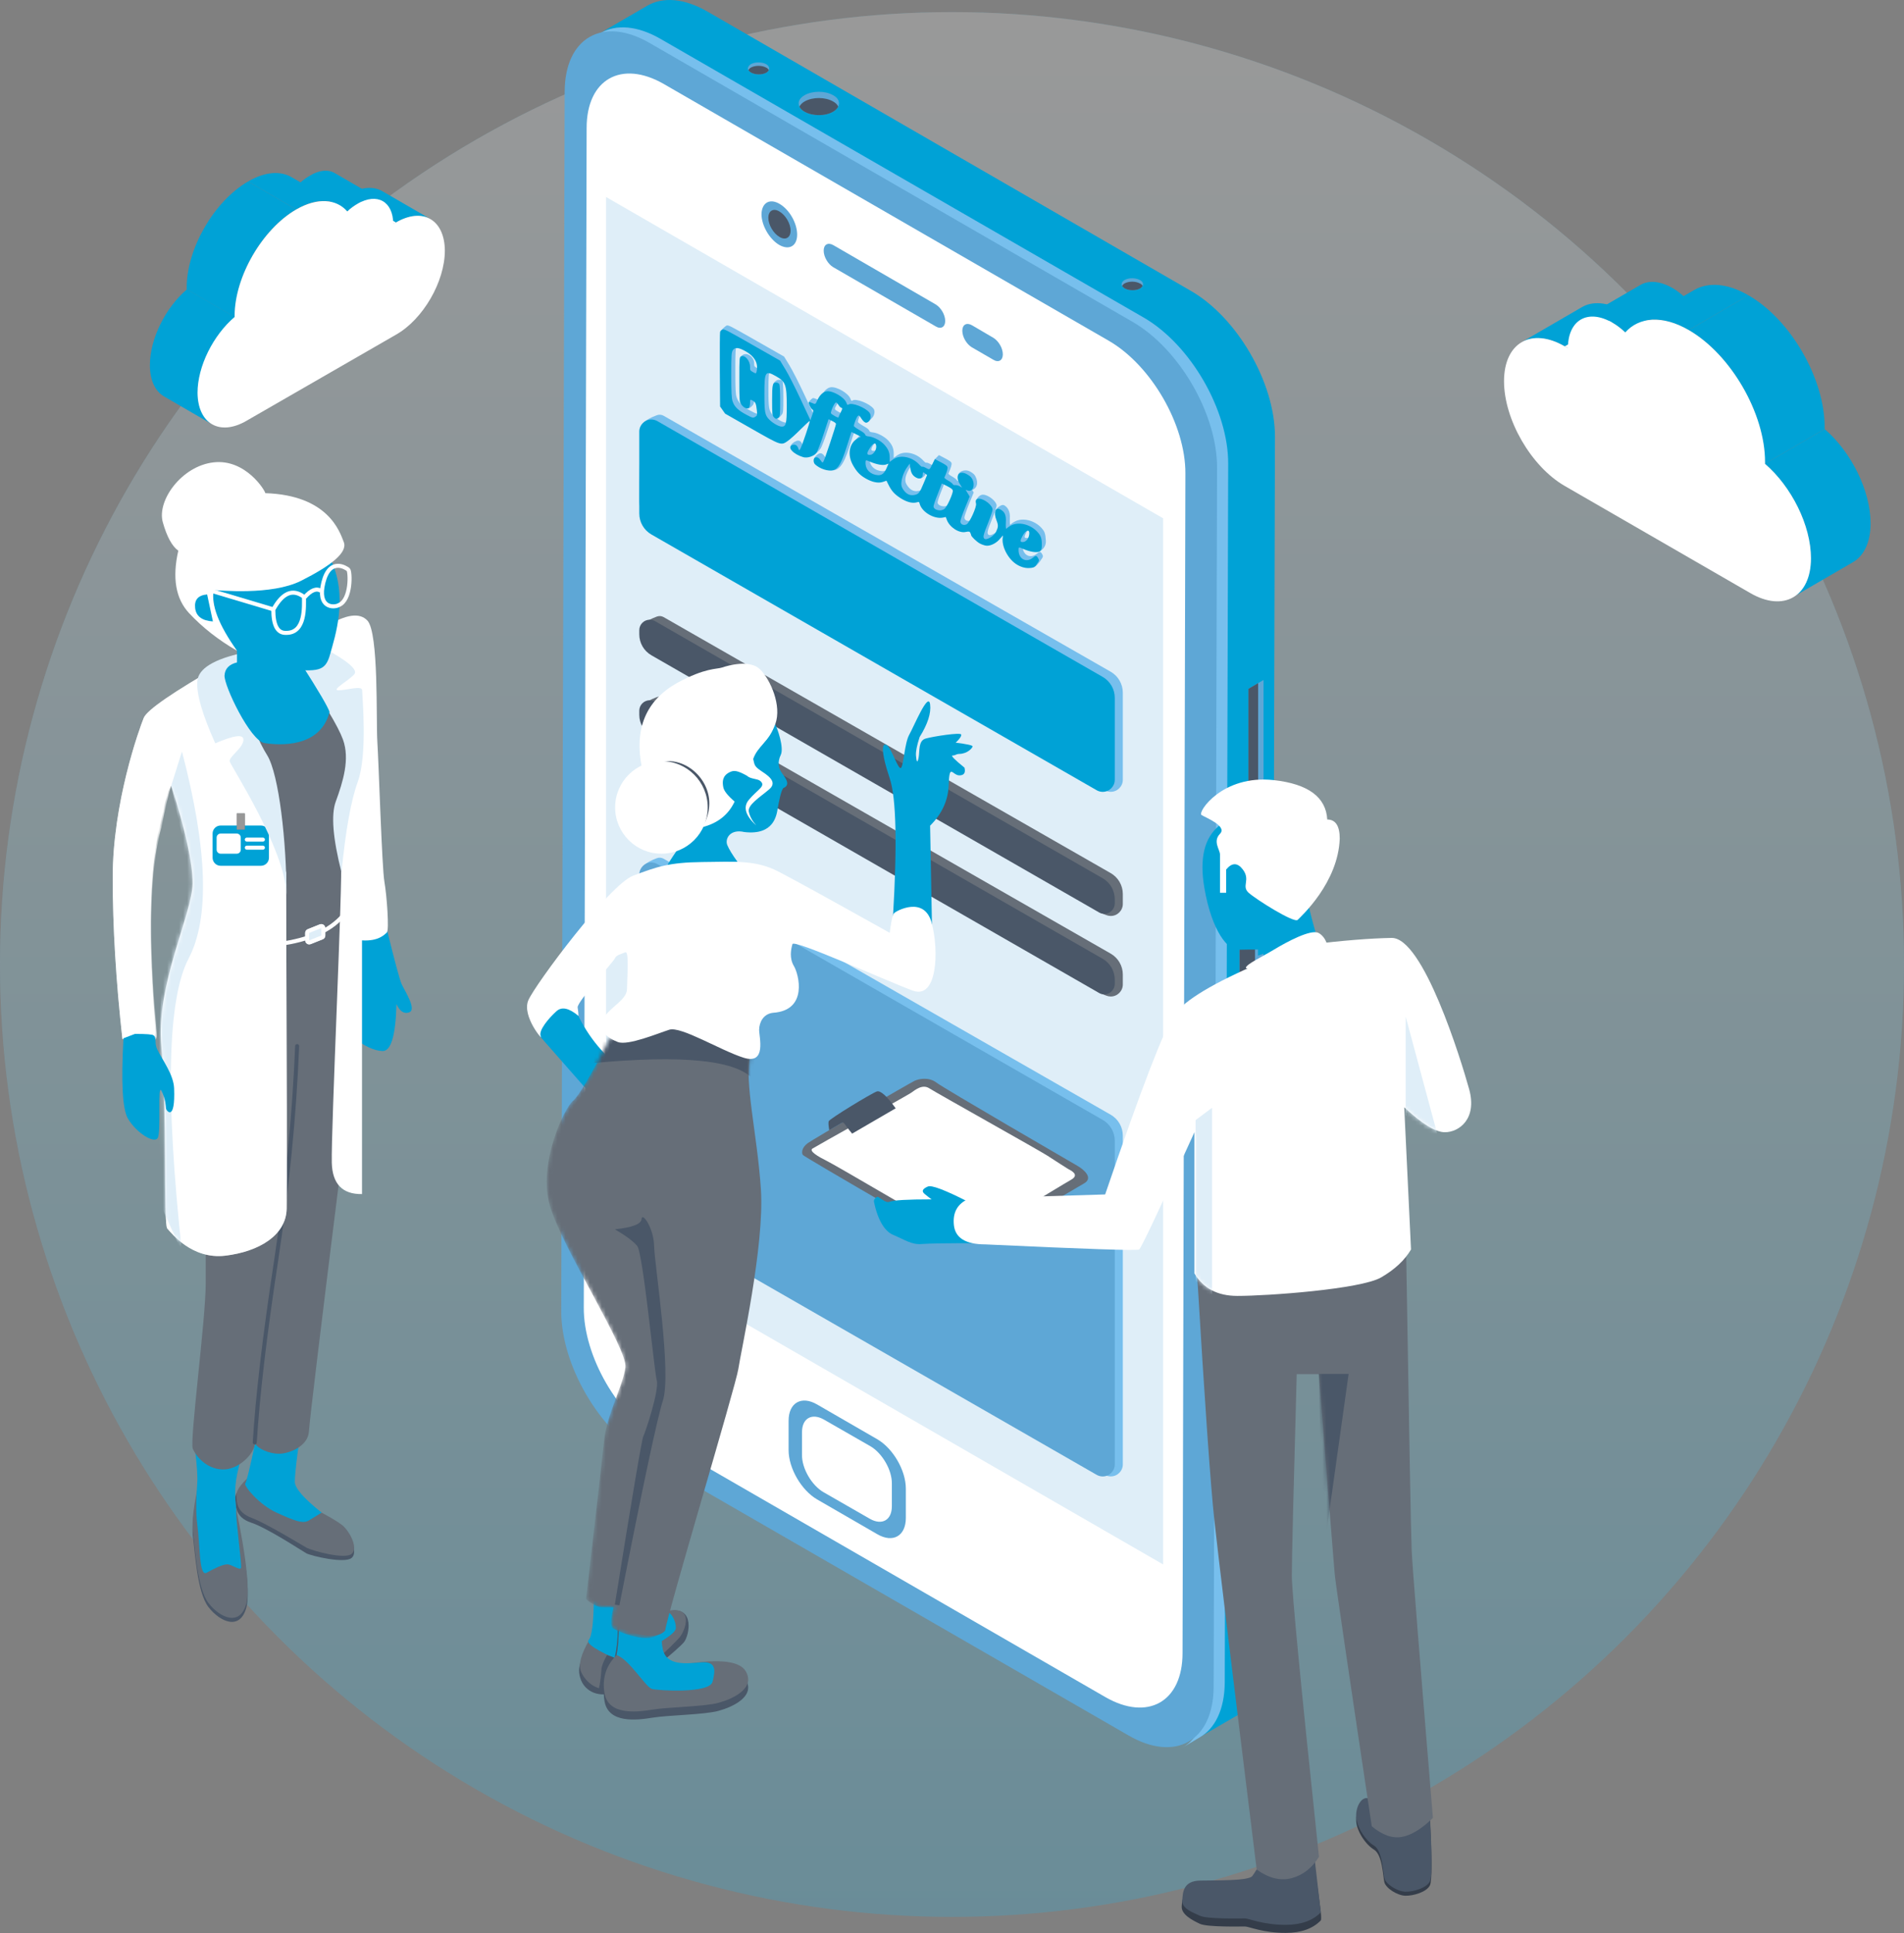
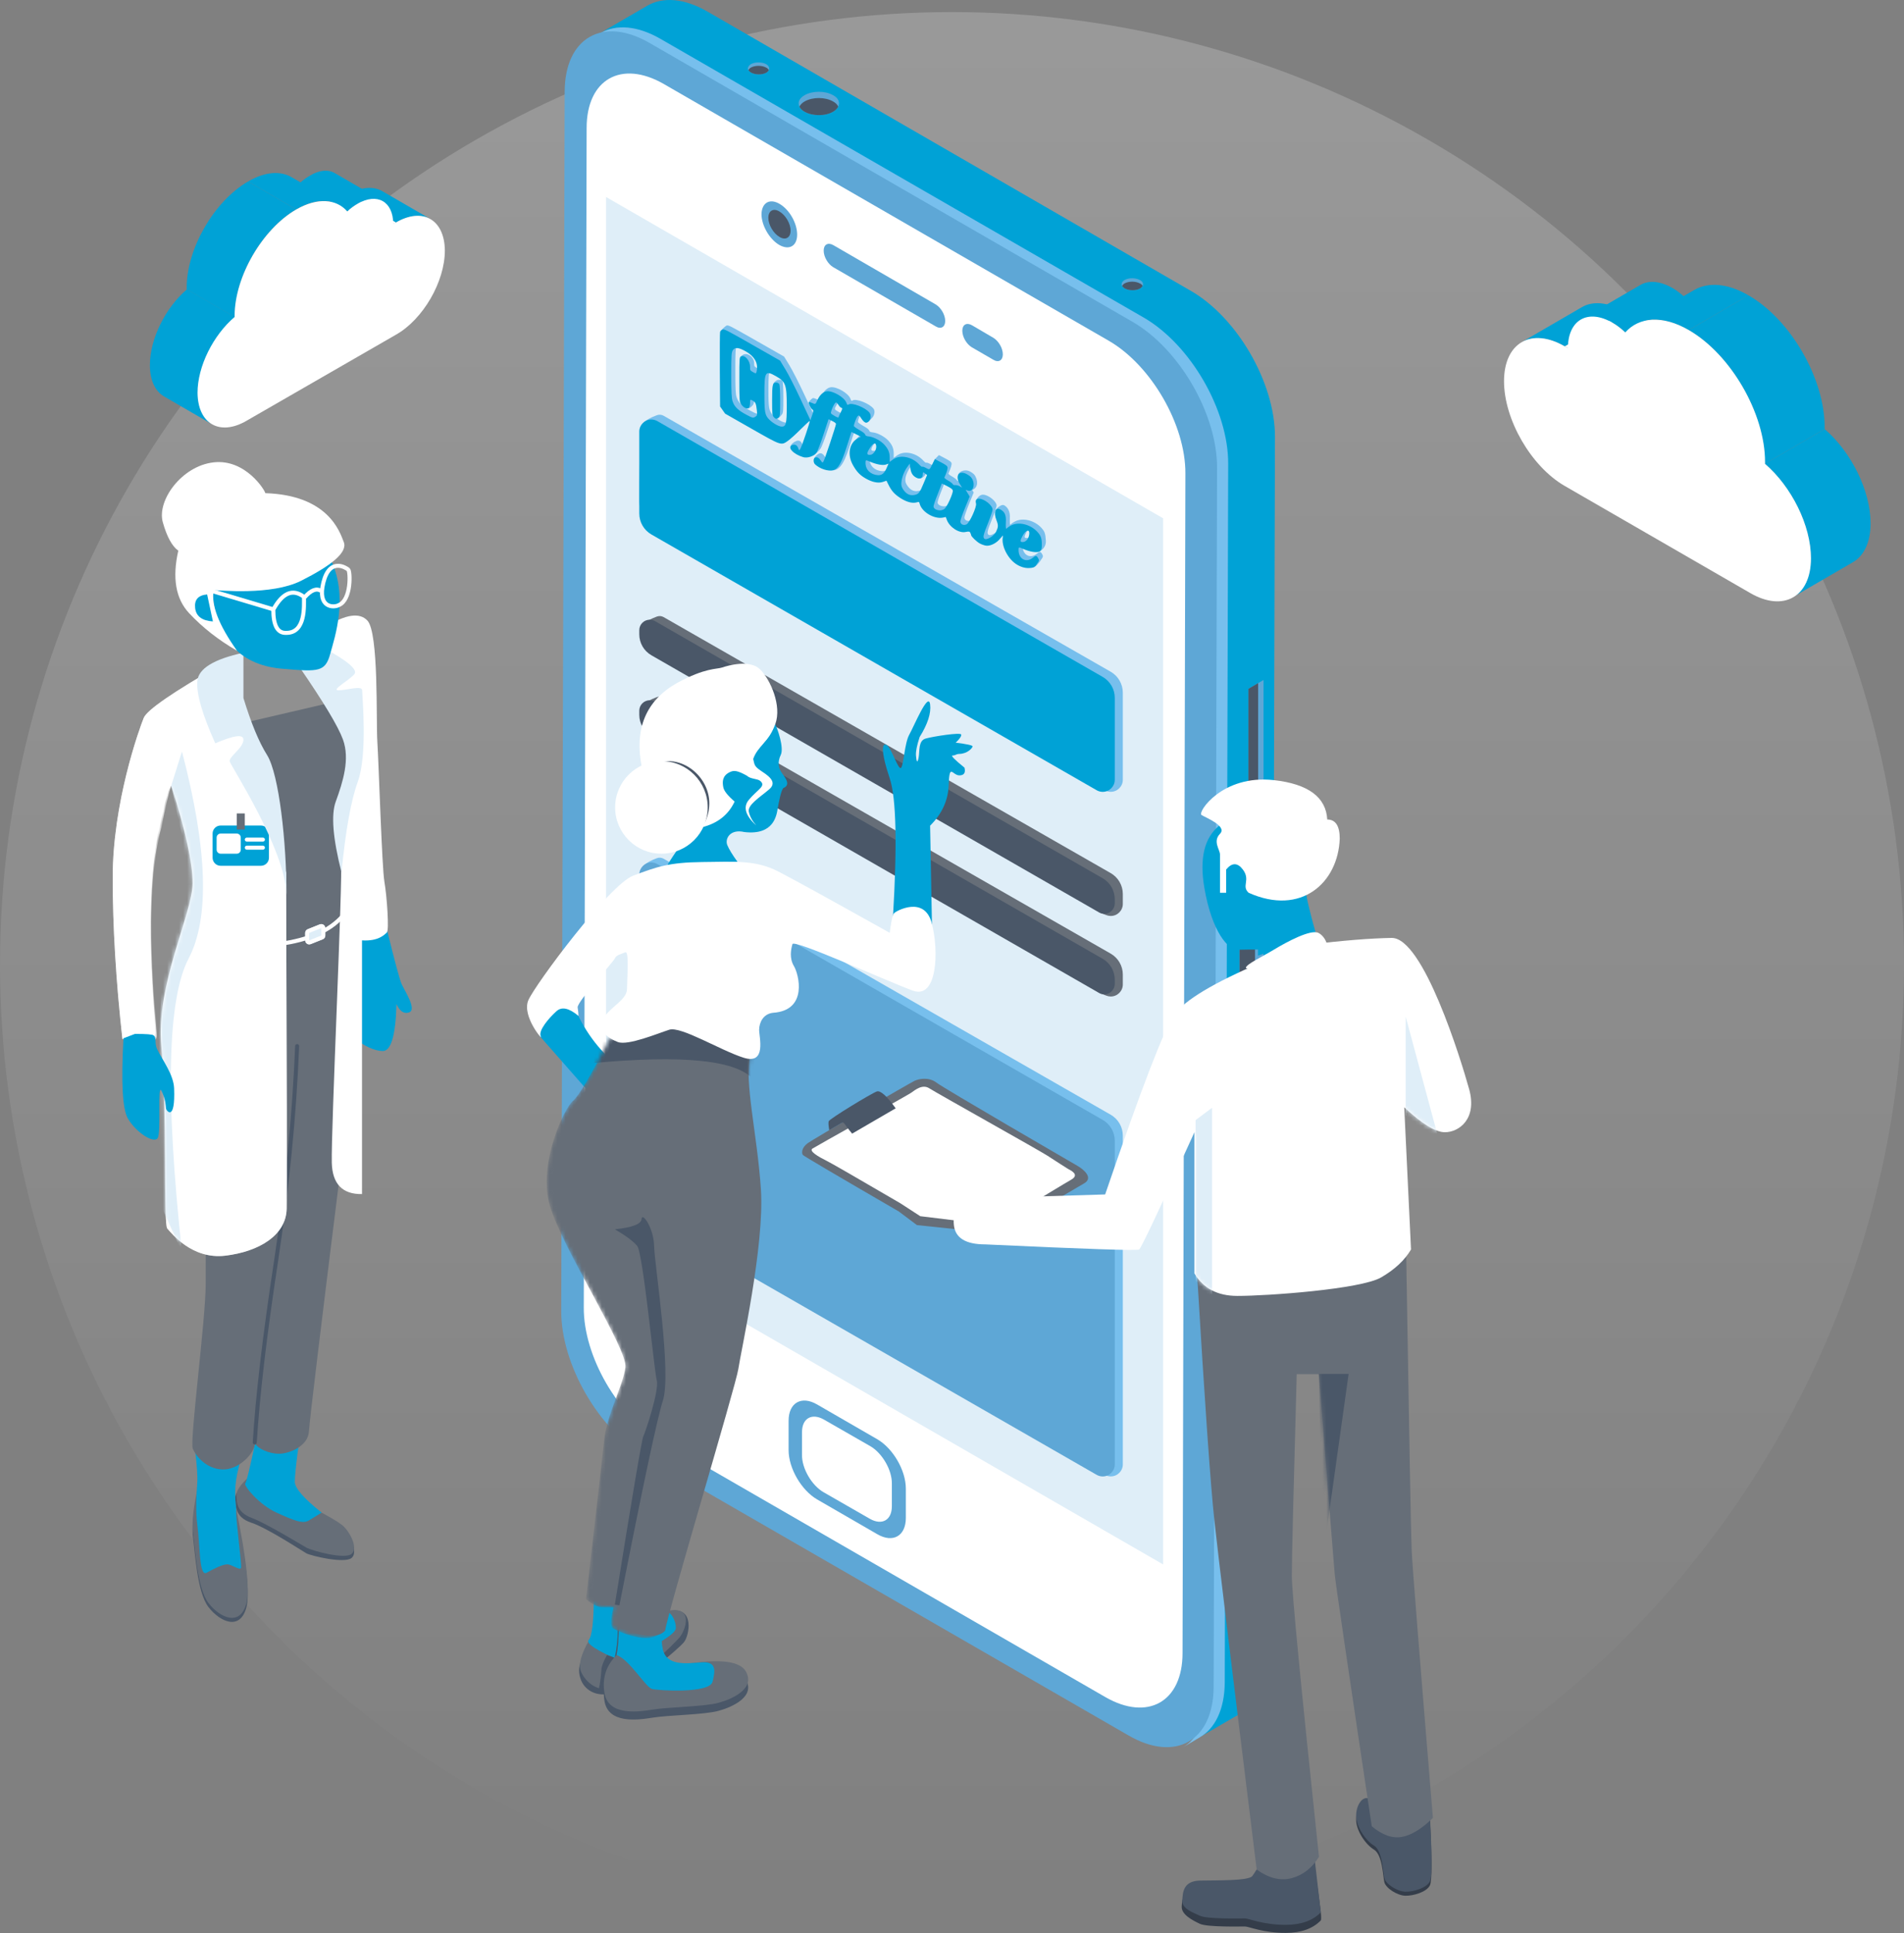
<svg xmlns="http://www.w3.org/2000/svg" width="473" height="480" viewBox="0 0 473 480" fill="none">
  <rect x="0" y="0" width="473" height="480" fill="#808080" stroke="none" />
  <g opacity="0.2">
-     <circle cx="236.5" cy="239.5" r="236.5" fill="#13C0F9" />
    <circle cx="236.5" cy="239.5" r="236.5" fill="url(#paint0_linear)" />
  </g>
  <path d="M295.685 72.138L175.78 2.894C169.898 -0.505 164.654 -0.788 160.828 1.407L148.993 8.275C152.82 6.08 158.135 6.363 163.946 9.761L283.921 78.935C295.543 85.661 304.968 101.874 304.897 115.256L304.047 417.933C304.047 424.588 301.708 429.261 297.882 431.456L309.716 424.588C313.472 422.393 315.811 417.72 315.881 411.065L316.732 108.388C316.732 95.077 307.378 78.793 295.685 72.138Z" fill="#00A2D6" />
  <path d="M284.134 78.864L164.158 9.691C158.277 6.292 153.033 6.009 149.206 8.204L144.812 10.824C148.639 8.629 153.954 8.912 159.765 12.31L279.74 81.484C291.362 88.21 300.787 104.423 300.716 117.805L299.866 420.481C299.866 427.137 297.527 431.81 293.701 434.005L298.094 431.385C301.85 429.19 304.189 424.517 304.259 417.862L305.11 115.185C305.181 101.874 295.756 85.59 284.134 78.864Z" fill="#77BFED" />
  <path d="M281.37 79.926C292.992 86.652 302.417 102.866 302.346 116.247L301.496 418.924C301.425 432.305 292 437.686 280.378 430.96L160.402 361.787C148.781 355.061 139.355 338.847 139.426 325.466L140.277 22.718C140.348 9.337 149.773 3.956 161.395 10.682L281.37 79.926Z" fill="#5EA7D6" />
  <path d="M275.417 84.599C285.976 90.688 294.551 105.485 294.48 117.592L293.771 410.498C293.771 422.605 285.126 427.491 274.567 421.402L164.088 357.68C153.529 351.591 144.954 336.794 145.025 324.687L145.733 31.781C145.733 19.674 154.379 14.788 164.938 20.877L275.417 84.599Z" fill="white" />
  <path d="M288.952 128.708V388.479L150.552 308.686V48.915L288.952 128.708Z" fill="#DFEEF8" />
  <path d="M313.897 168.853V199.581L310.141 201.775V171.048L312.551 169.631L313.897 168.853Z" fill="#5EA7D6" />
  <path d="M312.551 169.631V199.156L310.141 200.572V171.048L312.551 169.631Z" fill="#4A5768" />
  <path d="M313.897 214.095V335.307L307.944 338.706V217.493L311.771 215.298L313.897 214.095Z" fill="#5EA7D6" />
  <path d="M311.771 215.298V334.599L307.944 336.794V217.493L311.771 215.298Z" fill="#4A5768" />
  <path d="M283.85 71.005C283.708 71.217 283.496 71.501 283.212 71.642C282.22 72.209 280.519 72.209 279.456 71.642C279.102 71.43 278.89 71.217 278.748 71.005C278.464 70.509 278.748 69.943 279.386 69.518C280.449 68.952 282.078 68.952 283.141 69.518C283.85 69.872 284.134 70.439 283.85 71.005Z" fill="#5EA7D6" />
  <path d="M283.85 71.005C283.708 71.217 283.496 71.501 283.212 71.642C282.22 72.209 280.519 72.209 279.456 71.642C279.102 71.43 278.89 71.217 278.748 71.005C278.89 70.793 279.102 70.509 279.386 70.368C280.449 69.801 282.078 69.801 283.141 70.368C283.496 70.509 283.708 70.722 283.85 71.005Z" fill="#4A5768" />
  <path d="M191.016 17.408C190.875 17.62 190.662 17.904 190.379 18.045C189.386 18.612 187.686 18.612 186.623 18.045C186.268 17.833 186.056 17.62 185.914 17.408C185.631 16.913 185.914 16.346 186.552 15.921C187.615 15.355 189.245 15.355 190.308 15.921C191.016 16.346 191.229 16.913 191.016 17.408Z" fill="#5EA7D6" />
  <path d="M191.016 17.408C190.875 17.62 190.662 17.904 190.379 18.045C189.386 18.612 187.686 18.612 186.623 18.045C186.268 17.833 186.056 17.62 185.914 17.408C186.056 17.196 186.268 16.913 186.552 16.771C187.615 16.204 189.245 16.204 190.308 16.771C190.662 16.913 190.875 17.196 191.016 17.408Z" fill="#4A5768" />
  <path d="M208.237 26.471C208.024 26.895 207.599 27.391 206.961 27.745C205.048 28.878 201.859 28.878 199.875 27.745C199.237 27.391 198.812 26.966 198.599 26.471C198.103 25.479 198.528 24.417 199.875 23.639C201.859 22.506 204.977 22.506 206.961 23.639C208.308 24.347 208.733 25.479 208.237 26.471Z" fill="#5EA7D6" />
  <path d="M208.237 26.471C208.024 26.895 207.599 27.391 206.961 27.745C205.048 28.878 201.859 28.878 199.875 27.745C199.237 27.391 198.812 26.966 198.599 26.471C198.812 26.046 199.237 25.55 199.875 25.196C201.859 24.063 204.977 24.063 206.961 25.196C207.599 25.55 208.024 25.975 208.237 26.471Z" fill="#4A5768" />
  <path d="M232.473 75.607C233.748 76.386 234.811 78.156 234.811 79.713C234.811 81.2 233.748 81.838 232.473 81.059L206.961 66.332C205.686 65.553 204.623 63.783 204.623 62.225C204.623 60.739 205.686 60.102 207.032 60.88L232.473 75.607Z" fill="#5EA7D6" />
  <path d="M246.787 83.891C248.063 84.67 249.126 86.44 249.126 87.997C249.126 89.484 248.063 90.121 246.787 89.343L241.402 86.227C240.126 85.448 239.063 83.678 239.063 82.121C239.063 80.634 240.126 79.997 241.473 80.775L246.787 83.891Z" fill="#5EA7D6" />
  <path d="M193.638 50.614C196.119 52.03 198.032 55.428 198.032 58.261C198.032 61.093 196.048 62.225 193.567 60.809C191.158 59.393 189.174 55.995 189.174 53.163C189.245 50.331 191.229 49.198 193.638 50.614Z" fill="#5EA7D6" />
  <path d="M193.638 52.526C195.127 53.375 196.402 55.499 196.402 57.269C196.402 59.039 195.127 59.748 193.638 58.827C192.15 57.977 190.875 55.853 190.875 54.083C190.875 52.313 192.15 51.605 193.638 52.526Z" fill="#4A5768" />
  <path d="M217.945 357.397C221.843 359.663 225.032 365.115 225.032 369.646V376.938C225.032 381.399 221.843 383.24 217.945 380.974L202.993 372.336C199.095 370.071 195.906 364.619 195.906 360.088V352.795C195.906 348.335 199.095 346.494 202.993 348.759L217.945 357.397Z" fill="#5EA7D6" />
  <path d="M216.174 359.097C219.15 360.796 221.63 365.044 221.559 368.442V374.036C221.559 377.505 219.079 378.85 216.103 377.151L204.623 370.566C201.646 368.867 199.166 364.619 199.237 361.221V355.627C199.237 352.158 201.717 350.813 204.693 352.512L216.174 359.097Z" fill="white" />
  <path d="M94.994 47.482L106.97 54.42C104.773 53.146 101.726 53.288 98.324 55.27L86.348 48.331C89.75 46.349 92.797 46.207 94.994 47.482Z" fill="#00A2D6" />
  <path d="M97.757 55.624L85.781 48.685L86.419 48.331L98.395 55.27L97.757 55.624Z" fill="white" />
  <path d="M83.23 43.021L95.206 49.96C93.576 49.039 91.379 49.181 88.899 50.597C87.978 51.093 87.128 51.801 86.348 52.509L74.372 45.57C75.151 44.791 76.073 44.154 76.923 43.658C79.332 42.172 81.6 42.03 83.23 43.021Z" fill="#00A2D6" />
  <path d="M72.458 44.013L84.435 50.951C81.671 49.323 77.844 49.535 73.592 52.013L61.616 45.075C65.868 42.596 69.695 42.384 72.458 44.013Z" fill="#00A2D6" />
  <path d="M52.758 105.397L40.782 98.459C38.585 97.184 37.238 94.494 37.238 90.671C37.238 84.086 41.136 76.369 46.451 71.838L58.427 78.776C53.112 83.307 49.215 91.096 49.215 97.609C49.215 101.433 50.561 104.123 52.758 105.397Z" fill="#00A2D6" />
  <path d="M58.356 78.776L46.38 71.838C46.38 71.696 46.38 71.554 46.38 71.413C46.38 61.713 53.183 49.96 61.616 45.075L73.592 52.013C65.159 56.898 58.356 68.651 58.356 78.351C58.356 78.493 58.356 78.635 58.356 78.776Z" fill="#00A2D6" />
  <path d="M73.592 52.013C78.907 48.969 83.584 49.394 86.277 52.509C87.057 51.73 87.978 51.093 88.828 50.597C93.718 47.765 97.687 50.031 97.687 55.624L98.324 55.27C104.986 51.376 110.442 54.491 110.513 62.209C110.513 69.926 105.127 79.272 98.395 83.095L61.262 104.477C54.6 108.371 49.144 105.256 49.073 97.538C49.073 90.954 52.971 83.237 58.285 78.705C58.285 78.564 58.285 78.422 58.285 78.281C58.356 68.651 65.159 56.898 73.592 52.013Z" fill="white" />
  <path d="M392.912 76.315L378.03 84.953C380.794 83.395 384.55 83.608 388.731 86.015L403.613 77.377C399.432 74.97 395.605 74.687 392.912 76.315Z" fill="#00A2D6" />
  <path d="M389.511 86.44L404.392 77.802L403.613 77.377L388.731 86.015L389.511 86.44Z" fill="white" />
  <path d="M407.581 70.722L392.7 79.359C394.684 78.227 397.448 78.368 400.566 80.138C401.7 80.775 402.762 81.625 403.755 82.546L418.636 73.908C417.644 72.987 416.581 72.138 415.447 71.501C412.329 69.731 409.566 69.589 407.581 70.722Z" fill="#00A2D6" />
  <path d="M420.904 71.996L406.022 80.634C409.495 78.651 414.243 78.935 419.487 81.979L434.368 73.341C429.124 70.297 424.376 70.014 420.904 71.996Z" fill="#00A2D6" />
  <path d="M445.423 148.249L460.305 139.612C462.998 138.054 464.699 134.726 464.699 129.983C464.699 121.84 459.88 112.211 453.289 106.547L438.408 115.185C444.998 120.849 449.888 130.478 449.817 138.62C449.817 143.364 448.187 146.692 445.423 148.249Z" fill="#00A2D6" />
  <path d="M438.408 115.185L453.29 106.547C453.29 106.406 453.29 106.193 453.29 106.052C453.29 94.015 444.857 79.359 434.368 73.341L419.487 81.979C429.975 87.997 438.408 102.653 438.408 114.689C438.408 114.831 438.408 114.973 438.408 115.185Z" fill="#00A2D6" />
  <path d="M419.558 81.979C412.967 78.156 407.156 78.722 403.755 82.546C402.762 81.625 401.699 80.776 400.566 80.138C394.471 76.598 389.511 79.43 389.511 86.44L388.731 86.015C380.44 81.2 373.637 85.094 373.637 94.653C373.637 104.211 380.369 115.822 388.66 120.637L434.794 147.258C443.085 152.073 449.888 148.179 449.888 138.62C449.888 130.478 445.069 120.849 438.479 115.185C438.479 115.044 438.479 114.831 438.479 114.69C438.479 102.653 429.975 87.997 419.558 81.979Z" fill="white" />
  <path fill-rule="evenodd" clip-rule="evenodd" d="M164.871 103.245L275.918 166.803C277.785 167.872 278.937 169.859 278.937 172.011V193.62C278.937 195.276 277.594 196.62 275.937 196.62C275.401 196.62 274.874 196.476 274.411 196.203L161.758 129.649H161.758C159.928 128.568 158.806 126.599 158.81 124.473C158.831 112.097 159.216 105.561 159.966 104.864C160.65 104.229 161.724 103.642 163.187 103.104L163.187 103.104C163.741 102.9 164.358 102.951 164.871 103.245Z" fill="#77BFED" />
  <path fill-rule="evenodd" clip-rule="evenodd" d="M163.307 104.571L273.925 168.084C275.788 169.153 276.937 171.138 276.937 173.287V193.631C276.937 195.288 275.594 196.631 273.937 196.631C273.413 196.631 272.898 196.494 272.444 196.233L161.826 132.721C159.962 131.651 158.813 129.666 158.813 127.517V107.173C158.813 105.516 160.156 104.173 161.813 104.173C162.337 104.173 162.852 104.31 163.307 104.571Z" fill="#00A2D6" />
  <path fill-rule="evenodd" clip-rule="evenodd" d="M164.871 213.245L275.918 276.803C277.785 277.872 278.937 279.859 278.937 282.011V363.62C278.937 365.276 277.594 366.62 275.937 366.62C275.401 366.62 274.874 366.476 274.411 366.203L161.759 299.649L161.759 299.649C159.933 298.57 158.812 296.608 158.811 294.487C158.781 242.148 159.167 215.607 159.966 214.864C160.65 214.229 161.724 213.642 163.187 213.104L163.187 213.104C163.741 212.9 164.358 212.951 164.871 213.245Z" fill="#77BFED" />
  <path fill-rule="evenodd" clip-rule="evenodd" d="M163.307 214.571L273.925 278.084C275.788 279.153 276.937 281.138 276.937 283.287V363.631C276.937 365.288 275.594 366.631 273.937 366.631C273.413 366.631 272.898 366.494 272.444 366.233L161.826 302.721C159.962 301.651 158.813 299.666 158.813 297.517V217.173C158.813 215.516 160.156 214.173 161.813 214.173C162.337 214.173 162.852 214.31 163.307 214.571Z" fill="#5EA7D6" />
  <path fill-rule="evenodd" clip-rule="evenodd" d="M164.871 153.245L275.918 216.803C277.785 217.872 278.937 219.859 278.937 222.011V224.45C278.937 226.107 277.594 227.45 275.937 227.45C275.557 227.45 275.18 227.378 274.826 227.237C274.354 227.049 273.882 226.86 273.409 226.672C273.409 226.672 235.734 204.065 160.383 158.851L160.383 158.851C159.195 158.138 158.81 156.598 159.523 155.411C159.644 155.208 159.794 155.024 159.966 154.864C160.65 154.229 161.724 153.642 163.187 153.104L163.187 153.104C163.741 152.9 164.358 152.951 164.871 153.245Z" fill="#666E78" />
  <path fill-rule="evenodd" clip-rule="evenodd" d="M162.716 154.232L273.925 218.084C275.788 219.153 276.937 221.138 276.937 223.287V224.313C276.937 225.752 275.771 226.918 274.332 226.918C273.877 226.918 273.43 226.799 273.035 226.573L161.826 162.721C159.962 161.651 158.813 159.666 158.813 157.517V156.491C158.813 155.052 159.98 153.886 161.418 153.886C161.874 153.886 162.321 154.005 162.716 154.232Z" fill="#4A5768" />
  <path fill-rule="evenodd" clip-rule="evenodd" d="M164.871 173.245L275.918 236.803C277.785 237.872 278.937 239.859 278.937 242.011V244.45C278.937 246.107 277.594 247.45 275.937 247.45C275.557 247.45 275.18 247.378 274.826 247.237C274.354 247.049 273.882 246.86 273.409 246.672C273.409 246.672 235.734 224.065 160.383 178.851L160.383 178.851C159.195 178.138 158.81 176.598 159.523 175.411C159.644 175.208 159.794 175.024 159.966 174.864C160.65 174.229 161.724 173.642 163.187 173.104L163.187 173.104C163.741 172.9 164.358 172.951 164.871 173.245Z" fill="#666E78" />
  <path fill-rule="evenodd" clip-rule="evenodd" d="M162.716 174.232L273.925 238.084C275.788 239.153 276.937 241.138 276.937 243.287V244.313C276.937 245.752 275.771 246.918 274.332 246.918C273.877 246.918 273.43 246.799 273.035 246.573L161.826 182.721C159.962 181.651 158.813 179.666 158.813 177.517V176.491C158.813 175.052 159.98 173.886 161.418 173.886C161.874 173.886 162.321 174.005 162.716 174.232Z" fill="#4A5768" />
  <path fill-rule="evenodd" clip-rule="evenodd" d="M183.229 214.026C172.49 214.209 166.727 214.523 165.942 214.969C164.765 215.638 171.625 206.519 171.698 205.771C171.77 205.023 178.599 206.199 182.04 199.273C181.316 198.708 178.256 195.559 179.553 193.221C180.85 190.883 183.158 190.867 185.615 192.583C185.179 190.02 186.17 188.501 187.504 186.702C188.837 184.904 192.295 182.885 192.26 179.135C193.251 180.998 194.784 185.72 193.969 187.432C193.155 189.144 193.379 190.493 193.969 191.538C194.559 192.583 196.859 194.822 194.559 195.711C193.969 196.556 193.492 199.107 193.194 200.817C192.896 202.527 192.216 207.454 184.931 206.612C181.353 205.771 180.028 208.304 180.684 209.867C181.121 210.909 181.969 212.296 183.229 214.026Z" fill="#00A2D6" />
  <path fill-rule="evenodd" clip-rule="evenodd" d="M159.478 190.726C157.502 181.023 160.419 173.973 168.23 169.574C175.312 165.744 177.965 166.242 179.425 165.744C180.885 165.247 186.309 163.697 188.852 166.242C191.395 168.787 194.258 175.242 192.613 179.781C190.967 184.321 188.224 185.258 187.116 188.464C187.439 189.905 187.406 190.273 188.852 191.276C190.299 192.279 193.402 194.015 191.127 195.972C188.852 197.929 185.657 199.862 186.022 201.574C186.265 202.716 186.876 203.845 187.856 204.961C185.165 202.506 184.553 200.394 186.022 198.625C188.224 195.972 190.41 195.225 188.852 193.916C188.155 193.33 186.406 193.467 185.608 192.655C183.147 191.276 182.296 191.247 181.274 191.746C179.425 192.65 179.421 194.121 179.683 195.49C179.858 196.403 180.796 197.589 182.499 199.047C180.964 202.308 178.307 204.422 174.527 205.389C168.857 206.84 159.796 202.905 159.478 198.625C159.265 195.772 159.265 193.138 159.478 190.726Z" fill="white" />
  <path fill-rule="evenodd" clip-rule="evenodd" d="M164.313 210.991C170.664 210.991 176.213 205.817 176.213 199.466C176.213 193.114 169.974 187.676 163.742 189.281C157.511 190.885 155.283 194.264 155.283 200.615C155.283 206.967 157.962 210.991 164.313 210.991Z" fill="#4A5768" />
  <path d="M164.313 211.991C170.664 211.991 175.813 206.842 175.813 200.491C175.813 194.14 170.664 188.991 164.313 188.991C157.962 188.991 152.813 194.14 152.813 200.491C152.813 206.842 157.962 211.991 164.313 211.991Z" fill="white" />
  <path fill-rule="evenodd" clip-rule="evenodd" d="M221.824 227.954C222.912 209.694 222.65 198.148 221.037 193.316C218.618 186.069 219.166 184.259 220.349 185.072C221.531 185.884 223.223 191.53 223.874 190.623C224.524 189.717 224.73 184.471 225.897 182.406C227.064 180.34 230.632 171.638 231.06 174.897C231.346 177.07 230.48 179.776 228.463 183.016C227.785 185.06 227.479 186.59 227.546 187.605C227.647 189.127 227.924 189.727 228.215 188.081C228.507 186.434 228.1 183.916 229.968 183.393C231.836 182.87 238.677 181.795 238.788 182.406C238.862 182.813 238.406 183.483 237.419 184.415C240.213 184.77 241.61 185.077 241.61 185.335C241.609 185.723 240.354 187.169 238.327 187.213C237.449 187.232 237.397 187.605 236.658 187.605C236.135 187.605 237.115 188.611 239.601 190.623C239.918 191.901 239.493 192.54 238.327 192.54C236.577 192.54 235.858 189.349 235.67 194.99C235.544 198.75 234.008 202.098 231.06 205.033L231.525 229.724C230.164 226.767 228.288 225.365 225.897 225.517C223.506 225.67 222.149 226.482 221.824 227.954Z" fill="#00A2D6" />
  <path fill-rule="evenodd" clip-rule="evenodd" d="M144.376 412.503C143.684 414.006 143.684 415.6 144.376 417.286C145.413 419.815 148.627 422.013 153.661 419.923C158.695 417.833 168.616 409.387 169.92 407.776C171.224 406.166 172.668 398.98 166.525 399.99C162.43 400.663 156.653 403.496 149.193 408.489L144.376 412.503Z" fill="#4A5768" />
  <path fill-rule="evenodd" clip-rule="evenodd" d="M146.403 407.227C144.329 410.767 143.638 413.379 144.329 415.065C145.366 417.594 148.707 420.929 153.742 418.839C158.776 416.749 167.602 408.1 168.906 406.489C170.21 404.878 172.439 398.943 166.297 399.953C162.202 400.626 156.5 402.805 149.193 406.489L146.403 407.227Z" fill="#666E78" />
  <path fill-rule="evenodd" clip-rule="evenodd" d="M147.533 396.045C147.502 402.593 147.078 406.312 146.261 407.201C145.443 408.09 148.192 409.878 154.506 412.565C163.405 408.46 167.867 405.707 167.893 404.305C167.932 402.202 166.495 399.998 165.149 400.051C164.252 400.086 159.513 398.929 150.932 396.58L147.533 396.045Z" fill="#00A2D6" />
  <path fill-rule="evenodd" clip-rule="evenodd" d="M153.415 402.182C153.468 404.257 153.468 405.691 153.415 406.486C153.203 409.683 152.786 411.309 152.68 411.617C152.463 412.251 156.392 410.856 156.374 410.529C156.356 410.202 155.976 404.231 156.062 403.95C156.119 403.762 155.237 403.173 153.415 402.182Z" fill="#4A5768" />
  <path fill-rule="evenodd" clip-rule="evenodd" d="M150.801 410.983C149.929 412.524 149.468 413.691 149.415 414.486C149.203 417.683 148.786 419.309 148.68 419.617C148.463 420.251 152.392 418.856 152.374 418.529C152.356 418.202 152.842 412.222 152.928 411.941C152.985 411.753 152.276 411.434 150.801 410.983Z" fill="#4A5768" />
  <path fill-rule="evenodd" clip-rule="evenodd" d="M153.355 412.823C150.619 415.431 149.555 418.617 150.165 422.379C151.08 428.024 158.186 427.174 162.095 426.533C166.005 425.892 174.943 425.804 178.478 424.845C182.013 423.886 187.715 421.265 185.284 417.044C183.663 414.23 177.88 413.764 167.934 415.647H161.106L156.441 413.377L153.355 412.823Z" fill="#4A5768" />
  <path fill-rule="evenodd" clip-rule="evenodd" d="M153.355 410.823C150.619 413.431 149.555 416.617 150.165 420.379C151.08 426.024 158.186 425.174 162.095 424.533C166.005 423.892 174.943 423.804 178.478 422.845C182.013 421.886 187.715 419.265 185.284 415.044C183.663 412.23 177.88 411.764 167.934 413.647H161.106L156.441 411.377L153.355 410.823Z" fill="#666E78" />
  <path fill-rule="evenodd" clip-rule="evenodd" d="M153.721 402.942C153.721 406.735 153.53 409.41 153.148 410.965C156.339 412.052 160.405 418.967 161.955 419.394C163.504 419.821 176.252 420.573 177.01 417.626C177.769 414.678 177.939 412.497 174.174 412.797C170.41 413.097 165.545 413.724 164.654 409.512C164.06 406.705 164.361 403.85 165.556 400.948L153.721 402.942Z" fill="#00A2D6" />
  <path fill-rule="evenodd" clip-rule="evenodd" d="M134.009 257.193L147.473 272.512L152.665 264.026C147.793 259.685 144.292 254.562 142.164 248.657C140.035 242.751 137.317 244.691 134.009 254.474V257.193Z" fill="#00A2D6" />
  <path fill-rule="evenodd" clip-rule="evenodd" d="M153.799 398.591C153.084 401.7 153.084 403.474 153.799 403.914C154.872 404.573 162.451 408.049 165.257 404.896C165.64 401.129 182.873 343.848 183.422 339.926C183.97 336.004 189.961 309.331 189.03 295.355C188.1 281.378 184.854 268.843 186.361 261.887C187.869 254.931 163.115 253.578 160.437 254.931C158.652 255.833 156.144 256.637 152.914 257.343C148.308 266.487 145.31 271.653 143.919 272.842C141.832 274.625 135.273 288.429 138.309 298.944C141.344 309.46 157.253 334.441 156.706 338.977C156.159 343.513 152.175 350.692 151.506 357.197C151.06 361.534 149.592 374.657 147.1 396.567C148.676 397.916 149.985 398.591 151.028 398.591C152.07 398.591 152.994 398.591 153.799 398.591Z" fill="#666E78" />
  <mask id="mask0" mask-type="alpha" maskUnits="userSpaceOnUse" x="135" y="254" width="54" height="153">
    <path d="M152.406 399.12C151.677 402.229 151.677 404.004 152.406 404.443C153.499 405.103 161.223 408.579 164.084 405.426C164.474 401.659 182.038 344.378 182.597 340.456C183.156 336.534 189.263 309.861 188.314 295.884C187.365 281.908 184.804 269.314 186.34 262.358C187.877 255.402 161.9 254.107 159.171 255.46C157.351 256.362 154.795 257.167 151.503 257.873C146.809 267.017 143.753 272.183 142.335 273.372C140.208 275.155 133.523 288.958 136.617 299.474C139.711 309.989 155.926 334.971 155.368 339.506C154.81 344.042 150.75 351.221 150.068 357.727C149.614 362.064 148.117 375.187 145.577 397.096C147.183 398.445 148.518 399.12 149.58 399.12C150.643 399.12 151.585 399.12 152.406 399.12Z" fill="white" />
  </mask>
  <g mask="url(#mask0)">
    <path d="M152.406 399.12C151.677 402.229 151.677 404.004 152.406 404.443C153.499 405.103 161.223 408.579 164.084 405.426C164.474 401.659 182.038 344.378 182.597 340.456C183.156 336.534 189.263 309.861 188.314 295.884C187.365 281.908 184.804 269.314 186.34 262.358C187.877 255.402 161.9 254.107 159.171 255.46C157.351 256.362 154.795 257.167 151.503 257.873C146.809 267.017 143.753 272.183 142.335 273.372C140.208 275.155 133.523 288.958 136.617 299.474C139.711 309.989 155.926 334.971 155.368 339.506C154.81 344.042 150.75 351.221 150.068 357.727C149.614 362.064 148.117 375.187 145.577 397.096C147.183 398.445 148.518 399.12 149.58 399.12C150.643 399.12 151.585 399.12 152.406 399.12Z" fill="#666E78" />
    <path fill-rule="evenodd" clip-rule="evenodd" d="M143.354 260.837L141.813 264.537C166.595 261.811 181.524 262.799 186.599 267.5C191.675 272.201 192.277 266.758 188.406 251.172C180.418 250.93 176.093 250.93 175.43 251.172C174.767 251.414 166.581 253.431 150.871 257.223L143.354 260.837Z" fill="#4A5768" />
  </g>
  <path fill-rule="evenodd" clip-rule="evenodd" d="M152.745 305.257C157.082 304.808 159.293 303.962 159.376 302.718C159.5 300.852 162.409 304.937 162.494 309.372C162.579 313.807 166.879 340.877 164.687 347.766C163.225 352.359 159.622 369.317 153.877 398.639L152.745 398.45C157.094 371.322 159.452 357.39 159.816 356.655C160.363 355.552 163.812 345.271 163.153 342.745C162.494 340.218 159.748 311.108 158.282 309.372C157.305 308.214 155.459 306.842 152.745 305.257Z" fill="#4A5768" />
  <path fill-rule="evenodd" clip-rule="evenodd" d="M221.026 231.639C221.38 228.768 221.741 227.141 222.109 226.759C222.661 226.185 229.634 222.349 231.459 229.199C233.284 236.048 232.892 248.217 226.789 246.003C220.686 243.789 197.235 233.155 196.864 234.438C196.493 235.72 196.053 237.946 197.235 239.902C198.417 241.857 200.824 250.905 192.044 251.494C189.553 251.769 188.612 253.968 188.587 255.701C188.562 257.434 190.518 264.461 184.766 262.661C179.015 260.861 169.168 254.766 166.26 255.701C163.353 256.636 155.999 259.709 153.473 258.751C150.947 257.793 148.206 255.663 149.925 252.836C151.644 250.01 155.74 248.277 155.76 245.595C155.779 242.914 156.366 236.033 155.326 236.484C154.286 236.936 153.121 237.107 152.76 237.973C152.399 238.84 143.288 248.837 143.499 250.165C143.64 251.051 143.71 251.755 143.71 252.276C141.375 250.317 139.557 249.92 138.257 251.087C136.307 252.836 133.618 255.997 134.36 257.374C135.101 258.751 129.551 252.327 131.255 248.377C132.959 244.428 151.405 219.664 157.279 217.455C163.153 215.246 166.131 214.156 174.479 214.059C182.828 213.962 187.813 213.556 193.396 216.434C197.119 218.353 206.329 223.421 221.026 231.639Z" fill="white" />
  <path d="M180.511 100.826L179.888 99.937L179.821 90.896C179.799 85.958 178.886 82.531 178.952 82.302C179.019 82.072 180.222 80.94 180.488 80.847C180.955 80.689 181.244 80.831 187.87 84.604L194.784 88.541L196.118 90.727C196.851 91.924 198.541 95.226 199.875 98.103L202.32 103.328L202.587 102.589C203.121 101.065 201.334 100.324 201 100.134C200.6 99.907 201.698 98.94 201.943 98.857C202.031 98.796 202.454 98.925 202.854 99.108C203.521 99.421 203.632 99.373 203.966 98.56C204.544 97.174 205.5 96.247 206.433 96.155C207.945 96.013 210.747 97.653 211.258 98.991C211.48 99.586 211.525 99.611 211.814 99.441C212.681 98.888 216.016 100.207 217.016 101.49C217.505 102.147 217.142 103.273 216.66 103.761C216.131 104.214 215.357 105.628 214.646 104.577C214.134 103.796 214.415 102.059 214.104 102.305C213.815 102.542 213.125 104.266 213.125 104.756C213.125 104.912 213.637 105.293 214.459 105.761C215.415 106.305 215.838 106.635 215.927 106.909C216.038 107.239 216.193 107.306 216.972 107.392C218.105 107.547 219.795 108.443 220.684 109.417C221.64 110.452 222.018 111.358 222.018 112.606V113.698L222.774 113.147C224.531 111.808 227.532 112.38 229.355 114.354C229.755 114.783 230.044 114.992 230.133 114.909C230.2 114.813 230.644 114.977 231.089 115.23C231.912 115.699 231.578 115.38 232.245 114.021L233.246 113.004L234.757 113.798C235.936 114.424 236.291 114.672 236.38 114.99C236.491 115.343 236.18 116.346 235.624 117.545C235.558 117.686 235.824 117.927 236.536 118.332C237.092 118.648 237.625 119.063 237.692 119.213C237.781 119.419 238.003 119.501 238.315 119.456C238.581 119.43 239.07 119.552 239.404 119.742L240.004 120.084L239.471 119.223C239.05 118.562 237.947 118.629 237.97 118.149C238.019 117.131 239.675 116.342 241.019 117.107C241.797 117.55 242.086 117.826 242.353 118.357C243.109 119.857 242.817 121.473 241.019 121.829L240.893 120.635L241.405 121.483L241.894 122.296L240.738 125.137C240.093 126.708 239.582 128.222 239.582 128.49C239.582 129.203 240.382 129.569 241.116 129.207C241.872 128.835 243.051 125.137 242.442 124.433C242.77 123.457 243.539 122.787 244.251 122.836C245.607 122.895 247.585 124.534 247.585 125.559C247.585 125.827 247.096 127.264 246.496 128.772C245.251 131.874 245.14 132.39 245.54 132.774C246.051 133.243 247.941 132.113 248.452 131.045C249.008 129.846 249.03 129.435 248.564 128.233C248.339 127.681 247.135 127.101 247.374 126.656C247.613 126.21 247.922 125.978 248.276 125.739C248.73 125.433 249.152 125.251 249.586 125.54C250.359 126.054 250.987 126.984 250.876 128.725C250.831 129.547 250.876 130.285 250.965 130.336C251.143 130.125 251.587 129.777 252.143 129.492C254.033 128.473 256.967 129.186 258.701 131.064C259.591 132.039 259.698 132.567 259.813 134.238C259.928 135.909 258.705 136.66 258.238 136.951C257.593 137.342 256.945 136.059 255.211 135.317C254.055 134.814 254.033 134.802 254.033 135.582C254.033 137.832 255.922 138.841 257.59 137.496C258.324 136.888 258.501 136.9 258.924 137.653C259.168 138.082 259.146 138.27 258.79 138.759C258.568 139.078 258.701 138.855 258.443 139.285C258.2 139.581 258.136 139.752 257.855 140.03C257.575 140.308 257.043 141.026 256.296 140.973C255.273 141.082 254.833 139.892 253.766 139.285C251.432 137.956 249.653 134.514 250.142 132.274C250.253 131.78 250.12 131.86 249.542 132.623C248.697 133.814 247.052 134.66 245.94 134.495C245.496 134.42 244.806 134.183 244.362 133.93C243.584 133.487 242.25 132.193 242.25 131.881C242.25 131.791 242.161 131.54 242.05 131.299C241.894 130.965 241.672 130.927 240.938 131.089C239.293 131.489 236.892 129.944 236.202 128.058L235.958 127.384L235.269 127.527C233.068 127.967 230.022 126.166 229.466 124.089C229.333 123.59 229.31 123.577 228.688 123.757C227.621 124.041 226.198 123.654 224.686 122.682C223.219 121.735 222.441 120.869 221.685 119.302L221.218 118.367L220.284 118.682C219.15 119.04 217.683 118.739 216.082 117.827C214.682 117.03 213.881 116.218 212.97 114.629C211.413 112.005 211.925 109.02 214.104 107.832V107.632L213.267 106.937L212.525 106.264L211.369 109.862C210.035 114.027 209.027 116.769 206.834 116.8C204.64 116.832 203.499 115.471 202.32 114.354C201.831 113.897 203.032 112.781 203.521 112.614C204.032 112.437 204.433 112.665 204.922 113.389C205.277 113.903 205.322 113.929 205.544 113.654C205.811 113.316 208.679 104.698 208.679 104.275C208.679 104.096 208.368 103.852 207.767 103.555L206.834 103.09L205.566 106.937C204.877 109.063 204.099 111.071 203.832 111.409C203.694 111.613 202.616 112.857 202.165 113.004C200.665 113.495 198.655 112.593 197.852 112.358C195.34 111.618 196.451 110.014 197.852 109.497C198.519 109.253 199.075 109.569 199.319 110.355C199.519 110.937 199.541 110.927 199.875 110.359C200.275 109.607 202.276 103.704 202.165 103.529C202.12 103.459 201.098 104.415 199.875 105.613C198.674 106.846 197.229 108.14 196.673 108.514C195.028 109.65 195.117 109.678 187.625 105.412L181.133 101.715L180.511 100.826ZM188.603 102.515C189.092 102.236 189.159 102.051 189.026 100.95C188.825 99.187 188.714 98.901 187.981 98.483C187.38 98.142 187.336 98.161 187.336 99.075C187.336 99.587 187.296 100.223 187.078 100.522C186.807 100.859 185.835 101.988 185.257 101.124C184.902 100.587 184.668 98.291 184.668 93.21C184.668 87.973 183.637 89.141 184.017 88.61C185.175 86.992 187.336 88.556 187.336 90.094C187.336 90.963 187.358 90.998 188.092 91.416C188.848 91.846 188.87 91.814 189.026 90.9C189.315 89.037 188.381 87.458 186.269 86.255C184.557 85.28 183.623 85.172 183.09 85.915C182.712 86.48 182.667 87.012 182.667 92.115C182.667 96.505 182.734 97.903 183.001 98.678C183.445 100.001 184.357 100.899 186.424 101.987C187.914 102.791 188.092 102.825 188.603 102.515ZM195.117 104.931C196.251 105.02 196.451 104.243 196.451 99.897C196.451 94.549 196.184 93.795 193.806 92.441C191.115 90.909 190.893 91.228 190.893 96.777C190.893 101.434 191.026 102.112 192.116 103.2C192.961 104.06 194.406 104.883 195.117 104.931ZM219.128 116.999C220.062 117.04 220.684 116.548 221.218 115.314V114.864L220.716 114.641C219.915 114.876 218.75 114.333 217.083 113.628C216.038 113.167 216.016 113.177 216.016 113.979C216.016 115.65 217.283 116.884 219.128 116.999ZM228.177 121.906C229.222 121.699 229.466 121.392 230.444 119.03L231.311 116.961H230.734C230.267 116.606 230.244 116.22 230.244 116.822C230.244 117.758 229.021 119.231 228.11 118.712C227.243 118.218 227.31 116.443 227.132 115.138L226.773 114.924L226.581 115.313C225.803 116.385 224.908 117.951 224.908 119.132C224.908 119.733 225.064 120.134 225.509 120.744C226.265 121.753 227.087 122.11 228.177 121.906ZM234.468 125.734C234.824 125.758 235.358 125.572 235.647 125.357C236.291 124.833 237.848 121.374 237.692 120.795C237.603 120.455 237.353 121.144 236.308 120.594L234.98 119.05L233.957 121.677C233.379 123.108 232.912 124.491 232.912 124.736C232.912 125.271 233.535 125.692 234.468 125.734ZM217.305 111.927C217.95 111.849 218.491 111.218 218.491 110.349C218.491 109.124 217.95 108.885 217.038 110.349C216.216 111.641 216.282 112.058 217.305 111.927ZM255.322 133.575C255.589 133.548 256.011 133.232 256.256 132.903C256.701 132.265 256.667 131.625 256.334 131.436C256 131.246 255.611 131.065 255.167 131.837C254.299 133.371 254.344 133.709 255.322 133.575ZM209.346 102.582C209.346 102.426 209.59 101.874 209.879 101.348C210.302 100.497 210.324 100.353 210.013 100.265C209.813 100.196 209.524 99.92 209.368 99.653C209.19 99.351 209.112 99.132 208.934 99.031C208.667 98.879 208.132 100.126 207.478 101.184C207.345 101.688 207.367 101.723 208.345 102.28C208.99 102.647 209.346 102.76 209.346 102.582Z" fill="#77BFED" />
  <path d="M192.584 103.858C192.226 103.449 192.813 101.751 192.813 98.398C192.813 96.362 191.933 95.995 192.09 95.4C192.239 94.833 192.992 94.308 193.465 94.308C193.937 94.308 194.263 94.365 194.389 94.58C194.516 94.838 194.6 96.579 194.6 98.751C194.6 102.104 194.566 102.513 194.249 102.903C193.754 103.51 193.068 104.395 192.584 103.858Z" fill="#77BFED" />
  <path d="M179.511 101.826L178.888 100.937L178.821 91.896C178.799 86.958 178.821 82.692 178.888 82.463C178.955 82.234 179.222 81.94 179.488 81.847C179.955 81.689 180.244 81.831 186.87 85.604L193.784 89.541L195.118 91.727C195.851 92.924 197.541 96.226 198.875 99.103L201.32 104.328L201.587 103.589C202.121 102.065 202.143 101.877 201.81 101.688C201.409 101.46 200.698 99.94 200.943 99.857C201.031 99.796 201.454 99.925 201.854 100.108C202.521 100.421 202.632 100.373 202.966 99.56C203.544 98.174 204.5 97.247 205.433 97.155C206.945 97.013 209.747 98.653 210.258 99.991C210.48 100.586 210.525 100.611 210.814 100.441C211.681 99.888 215.016 101.207 216.016 102.49C216.505 103.147 216.349 104.284 215.66 104.761C215.104 105.157 214.66 104.927 213.948 103.875C213.437 103.094 213.415 103.059 213.104 103.305C212.815 103.542 212.125 105.266 212.125 105.756C212.125 105.912 212.637 106.293 213.459 106.761C214.415 107.305 214.838 107.635 214.927 107.909C215.038 108.239 215.193 108.306 215.972 108.392C217.105 108.547 218.795 109.443 219.684 110.417C220.64 111.452 221.018 112.358 221.018 113.606V114.698L221.774 114.147C223.531 112.808 226.532 113.38 228.355 115.354C228.755 115.783 229.044 115.992 229.133 115.909C229.2 115.813 229.644 115.977 230.089 116.23C230.912 116.699 230.912 116.699 231.579 115.34L232.246 114.004L233.757 114.798C234.936 115.424 235.291 115.672 235.38 115.99C235.491 116.343 235.18 117.346 234.624 118.545C234.558 118.686 234.825 118.927 235.536 119.332C236.092 119.648 236.625 120.063 236.692 120.213C236.781 120.419 237.003 120.501 237.315 120.456C237.581 120.43 238.07 120.552 238.404 120.742L239.004 121.084L238.471 120.223C237.159 118.161 238.248 116.642 240.227 117.769C241.005 118.212 241.294 118.488 241.561 119.019C242.317 120.519 241.65 122.211 240.471 121.83L239.893 121.635L240.405 122.483L240.894 123.296L239.738 126.137C239.093 127.708 238.582 129.222 238.582 129.49C238.582 130.203 239.382 130.569 240.116 130.207C240.872 129.835 242.672 125.847 242.472 125.064C242.25 124.247 242.539 123.787 243.251 123.836C244.607 123.895 246.585 125.534 246.585 126.559C246.585 126.827 246.096 128.264 245.496 129.772C244.251 132.874 244.14 133.39 244.54 133.774C245.051 134.243 246.941 133.113 247.452 132.045C248.008 130.846 248.03 130.435 247.564 129.233C246.741 127.205 247.275 125.793 248.586 126.54C249.631 127.135 249.987 127.984 249.876 129.725C249.831 130.547 249.876 131.285 249.965 131.336C250.143 131.125 250.587 130.777 251.143 130.492C253.033 129.473 255.967 130.186 257.701 132.064C258.591 133.039 258.813 133.656 258.813 135.238C258.813 136.33 258.724 136.636 258.257 136.927C257.613 137.317 255.945 137.059 254.211 136.317C253.055 135.814 253.033 135.802 253.033 136.582C253.033 138.832 254.922 139.841 256.59 138.496C257.324 137.888 257.501 137.9 257.924 138.653C258.168 139.082 258.146 139.27 257.79 139.759C257.568 140.078 257.701 139.855 257.443 140.285C257.2 140.581 257.259 140.564 256.963 140.743C256.666 140.922 256.345 141.008 255.923 141.035C254.9 141.144 253.833 140.892 252.766 140.285C250.432 138.956 248.653 135.514 249.142 133.274C249.253 132.78 249.12 132.86 248.542 133.623C247.697 134.814 246.052 135.66 244.94 135.495C244.496 135.42 243.806 135.183 243.362 134.93C242.584 134.487 241.25 133.193 241.25 132.881C241.25 132.791 241.161 132.54 241.05 132.299C240.894 131.965 240.672 131.927 239.938 132.089C238.293 132.489 235.892 130.944 235.202 129.058L234.958 128.384L234.269 128.527C232.068 128.967 229.022 127.166 228.466 125.089C228.333 124.59 228.31 124.577 227.688 124.757C226.621 125.041 225.198 124.654 223.686 123.682C222.219 122.735 221.441 121.869 220.685 120.302L220.218 119.367L219.284 119.682C218.15 120.04 216.683 119.739 215.082 118.827C213.682 118.03 212.881 117.218 211.97 115.629C210.413 113.005 210.925 110.02 213.104 108.832L213.859 108.437L212.703 107.846L211.525 107.264L210.369 110.862C209.035 115.027 208.257 116.389 207.012 116.75C205.767 117.111 203.655 116.421 202.477 115.304C201.987 114.847 202.032 113.781 202.521 113.614C203.032 113.437 203.433 113.665 203.922 114.389C204.277 114.903 204.322 114.929 204.544 114.654C204.811 114.316 207.679 105.698 207.679 105.275C207.679 105.096 207.368 104.852 206.767 104.555L205.834 104.09L204.566 107.937C203.877 110.063 203.099 112.071 202.832 112.409C202.232 113.293 200.587 113.827 199.542 113.522C197.03 112.782 195.451 111.014 196.852 110.497C197.519 110.253 198.075 110.569 198.319 111.355C198.519 111.937 198.541 111.927 198.875 111.359C199.275 110.607 201.276 104.704 201.165 104.529C201.12 104.459 200.098 105.415 198.875 106.613C197.674 107.846 196.229 109.14 195.673 109.514C194.028 110.65 194.117 110.678 186.625 106.412L180.133 102.715L179.511 101.826ZM187.603 103.515C188.092 103.236 188.159 103.051 188.026 101.95C187.826 100.187 187.714 99.901 186.981 99.483C186.38 99.142 186.336 99.161 186.336 100.075C186.336 100.587 186.18 101.167 185.98 101.32C185.58 101.672 184.646 101.207 184.068 100.343C183.713 99.806 183.668 99.291 183.668 94.21C183.668 88.973 183.69 88.674 184.113 88.491C185.069 88.077 186.336 89.556 186.336 91.094C186.336 91.963 186.358 91.998 187.092 92.416C187.848 92.846 187.87 92.814 188.026 91.9C188.315 90.037 187.381 88.458 185.269 87.255C183.557 86.28 182.623 86.172 182.09 86.915C181.712 87.48 181.667 88.012 181.667 93.115C181.667 97.505 181.734 98.903 182.001 99.678C182.445 101.001 183.357 101.899 185.424 102.987C186.914 103.791 187.092 103.825 187.603 103.515ZM194.117 105.931C195.251 106.02 195.451 105.243 195.451 100.897C195.451 95.549 195.184 94.795 192.806 93.441C190.115 91.909 189.893 92.228 189.893 97.777C189.893 102.434 190.027 103.112 191.116 104.2C191.961 105.06 193.406 105.883 194.117 105.931ZM218.128 117.999C219.062 118.04 219.684 117.548 220.218 116.314L220.729 115.135L220.018 115.376C219.217 115.611 217.75 115.333 216.083 114.628C215.038 114.167 215.016 114.177 215.016 114.979C215.016 116.65 216.283 117.884 218.128 117.999ZM227.177 122.906C228.222 122.699 228.466 122.392 229.444 120.03L230.311 117.961L229.778 117.546C229.311 117.191 229.244 117.22 229.244 117.822C229.244 118.758 228.466 119.094 227.555 118.575C226.688 118.082 226.31 117.443 226.132 116.138L225.998 115.127L225.309 116.093C224.531 117.166 223.908 118.951 223.908 120.132C223.908 120.733 224.064 121.134 224.509 121.744C225.265 122.753 226.087 123.11 227.177 122.906ZM233.468 126.734C233.824 126.758 234.358 126.572 234.647 126.357C235.291 125.833 236.848 122.374 236.692 121.795C236.603 121.455 236.336 121.258 235.291 120.708L233.98 120.05L232.957 122.677C232.379 124.108 231.912 125.491 231.912 125.736C231.912 126.271 232.535 126.692 233.468 126.734ZM216.305 112.927C216.95 112.849 217.683 111.818 217.683 110.949C217.683 109.723 216.95 109.885 216.038 111.349C215.216 112.641 215.282 113.058 216.305 112.927ZM254.322 134.575C254.589 134.548 255.011 134.232 255.256 133.903C255.701 133.265 255.856 132.017 255.523 131.827C255.189 131.637 254.611 132.065 254.167 132.837C253.3 134.371 253.344 134.709 254.322 134.575ZM208.346 103.582C208.346 103.426 208.59 102.874 208.879 102.348C209.302 101.497 209.324 101.353 209.013 101.265C208.813 101.196 208.524 100.92 208.368 100.653C208.19 100.351 207.946 100.056 207.768 99.955C207.501 99.803 206.812 100.993 206.478 102.184C206.345 102.688 206.367 102.723 207.345 103.28C207.99 103.647 208.346 103.76 208.346 103.582Z" fill="#00A2D6" />
  <path d="M192.213 103.568C191.855 103.16 191.813 102.751 191.813 99.398C191.813 95.421 191.918 94.991 192.887 94.991C193.16 94.991 193.476 95.184 193.603 95.399C193.729 95.657 193.813 97.399 193.813 99.57C193.813 102.923 193.771 103.353 193.434 103.654C192.929 104.127 192.697 104.105 192.213 103.568Z" fill="#00A2D6" />
  <path fill-rule="evenodd" clip-rule="evenodd" d="M60.405 179.55L82.869 174.312C87.131 181.313 88.86 186.061 88.056 188.557C87.252 191.053 86.278 196.622 85.135 205.265L85.699 223.497C87.099 226.101 86.053 228.209 82.56 229.823C81.886 230.134 80.818 231.071 80.106 231.396C78.122 232.303 74.717 233.369 69.893 234.594L67.826 211.235L61.293 182.704L60.405 179.55Z" fill="#666E78" />
  <path fill-rule="evenodd" clip-rule="evenodd" d="M48.95 371.227C47.955 376.009 47.624 379.533 47.955 381.798C48.452 385.196 48.938 395.404 51.803 399.083C54.667 402.762 59.683 405.04 61.227 399.083C62.77 393.126 58.166 373.7 58.048 372.463C57.969 371.639 54.936 371.227 48.95 371.227Z" fill="#4A5768" />
  <path fill-rule="evenodd" clip-rule="evenodd" d="M48.95 370.227C47.955 375.009 47.624 378.533 47.955 380.798C48.452 384.196 48.938 394.404 51.803 398.083C54.667 401.762 59.683 404.04 61.227 398.083C62.77 392.126 58.166 372.7 58.048 371.463C57.969 370.639 54.936 370.227 48.95 370.227Z" fill="#666E78" />
  <path fill-rule="evenodd" clip-rule="evenodd" d="M61.668 367.903C59.447 369.531 58.372 370.908 58.445 372.035C58.554 373.726 58.302 376.755 62.38 378.1C66.457 379.444 74.953 385.076 76.093 385.711C77.233 386.346 85.661 388.369 87.384 386.839C89.107 385.31 86.708 381.009 84.939 379.663C83.76 378.766 81.74 377.573 78.878 376.083L73.825 374.701L63.938 368.892L61.668 367.903Z" fill="#4A5768" />
  <path fill-rule="evenodd" clip-rule="evenodd" d="M61.668 366.903C59.633 368.774 58.653 370.273 58.725 371.4C58.835 373.091 58.769 375.511 62.522 376.921C66.275 378.33 75.052 383.711 76.191 384.346C77.331 384.982 85.661 387.369 87.384 385.839C89.107 384.31 86.708 380.009 84.939 378.663C83.76 377.766 81.74 376.573 78.878 375.083L73.825 373.701L63.938 367.892L61.668 366.903Z" fill="#666E78" />
  <path fill-rule="evenodd" clip-rule="evenodd" d="M63.478 357.948C62.072 364.52 61.225 367.997 60.939 368.378C60.51 368.95 64.399 373.674 68.687 375.612C72.975 377.549 75.229 378.498 76.746 377.549C77.758 376.916 78.813 376.27 79.912 375.612C75.463 372.085 73.239 369.526 73.239 367.934C73.239 365.547 74.403 356.397 75.011 354.897C75.416 353.898 72.374 354.623 65.885 357.072L63.478 357.948Z" fill="#00A2D6" />
  <path fill-rule="evenodd" clip-rule="evenodd" d="M48.402 359.639C48.93 363.747 49.128 366.656 48.996 368.365C48.668 372.613 48.681 376.057 48.996 378.384C49.753 383.983 49.421 391.635 51.355 390.531C53.289 389.428 55.256 388.517 56.389 388.455C57.523 388.394 59.675 390.144 59.882 389.299C60.088 388.455 58.487 376.619 58.659 374.885C58.73 374.17 58.093 371.556 58.659 367.489C58.891 365.817 59.653 362.744 60.943 358.272L48.402 359.639Z" fill="#00A2D6" />
  <path fill-rule="evenodd" clip-rule="evenodd" d="M51.105 236.65C51.105 285.601 51.105 312.994 51.105 318.831C51.105 327.587 47.077 357.924 47.893 359.757C48.71 361.59 51.16 364.688 55.169 364.894C59.178 365.101 63.24 360.989 63.345 358.372C64.02 359.757 66.901 361.025 69.392 360.989C71.884 360.954 76.556 359.138 76.752 355.412C76.882 352.928 79.54 330.902 84.726 289.334L87.829 225.001L67.807 231.693L57.274 236.65H51.105Z" fill="#666E78" />
  <path d="M73.82 259.771C73.126 276.961 71.37 294.806 68.554 313.304C65.737 331.803 63.982 346.767 63.288 358.198" stroke="#4A5768" stroke-linecap="round" stroke-linejoin="round" />
  <path d="M69.52 234.387C76.641 233.418 81.799 231.163 84.994 227.623" stroke="white" />
  <path d="M76.442 230.739L79.442 229.539C79.954 229.334 80.537 229.584 80.742 230.097C80.789 230.215 80.813 230.341 80.813 230.468V232.314C80.813 232.723 80.564 233.09 80.184 233.242L77.184 234.442C76.672 234.647 76.09 234.398 75.885 233.885C75.837 233.767 75.813 233.641 75.813 233.514V231.668C75.813 231.259 76.062 230.891 76.442 230.739Z" fill="#DFEEF8" />
  <path fill-rule="evenodd" clip-rule="evenodd" d="M76.627 231.204C76.438 231.28 76.313 231.463 76.313 231.668V233.514C76.313 233.577 76.325 233.64 76.349 233.7C76.451 233.956 76.742 234.081 76.999 233.978L79.999 232.778C80.189 232.702 80.313 232.518 80.313 232.314V230.468C80.313 230.404 80.301 230.341 80.277 230.282C80.175 230.026 79.884 229.901 79.627 230.004L76.627 231.204Z" stroke="white" />
  <path fill-rule="evenodd" clip-rule="evenodd" d="M55.1 164.927C42.962 171.862 36.495 176.313 35.7 178.28C34.508 181.231 28 199.406 28 217.846C28 230.14 28.801 243.517 30.403 257.977C35.957 259.046 38.71 258.518 38.662 256.392C38.591 253.203 35.144 221.464 40.077 203.625C41.059 198.654 41.881 195.805 42.542 195.078C46.098 206.286 47.866 214.379 47.847 219.356C47.818 226.822 38.603 244.68 40.077 259.83C41.55 274.98 40.557 304.004 41.55 305.067C42.542 306.131 47.627 312.813 55.983 311.808C64.339 310.803 71.074 306.762 71.217 300.162C71.313 295.762 71.265 267.964 71.074 216.767L63.441 184.566L56.858 176.984L53.583 168.845L55.1 164.927Z" fill="white" />
  <mask id="mask1" mask-type="alpha" maskUnits="userSpaceOnUse" x="28" y="164" width="44" height="148">
    <path d="M55.1 164.927C42.962 171.862 36.495 176.313 35.7 178.28C34.508 181.231 28 199.406 28 217.846C28 230.14 28.801 243.517 30.403 257.977C36.161 259.526 39.017 259.238 38.969 257.112C38.898 253.924 35.144 223.335 40.077 205.496C41.059 200.525 41.881 197.052 42.542 195.078C46.098 206.286 47.866 214.379 47.847 219.356C47.818 226.822 38.603 244.68 40.077 259.83C41.55 274.98 40.557 304.004 41.55 305.067C42.542 306.131 47.627 312.813 55.983 311.808C64.339 310.803 71.074 306.762 71.217 300.162C71.313 295.762 71.265 267.964 71.074 216.767L63.441 184.566L56.858 176.984L53.583 168.845L55.1 164.927Z" fill="white" />
  </mask>
  <g mask="url(#mask1)">
    <path d="M55.1 164.927C42.962 171.862 36.495 176.313 35.7 178.28C34.508 181.231 28 199.406 28 217.846C28 230.14 28.801 243.517 30.403 257.977C36.161 259.526 39.017 259.238 38.969 257.112C38.898 253.924 35.144 223.335 40.077 205.496C41.059 200.525 41.881 197.052 42.542 195.078C46.098 206.286 47.866 214.379 47.847 219.356C47.818 226.822 38.603 244.68 40.077 259.83C41.55 274.98 40.557 304.004 41.55 305.067C42.542 306.131 47.627 312.813 55.983 311.808C64.339 310.803 71.074 306.762 71.217 300.162C71.313 295.762 71.265 267.964 71.074 216.767L63.441 184.566L56.858 176.984L53.583 168.845L55.1 164.927Z" fill="white" />
    <path fill-rule="evenodd" clip-rule="evenodd" d="M42.52 195.16L45.204 186.613C51.569 210.846 52.117 227.986 46.849 238.035C41.581 248.084 41.033 272.388 45.204 310.946L37.568 293.999L40.343 241.362L45.204 223.179V207.531L42.52 195.16Z" fill="#DFEEF8" />
  </g>
  <path fill-rule="evenodd" clip-rule="evenodd" d="M96.023 230.443C98.043 238.664 99.295 243.309 99.78 244.377C100.508 245.979 103.583 250.645 101.682 251.372C100.414 251.856 99.353 251.181 98.499 249.344C98.287 257.186 97.125 261.068 95.014 260.992C92.903 260.915 90.477 259.782 87.735 257.592V231.138L96.023 230.443Z" fill="#00A2D6" />
  <path fill-rule="evenodd" clip-rule="evenodd" d="M81.114 155.508C85.951 152.536 89.332 152.06 91.254 154.079C94.138 157.108 93.402 178.995 93.743 184.222C94.084 189.448 94.881 215.465 95.493 218.939C96.105 222.413 96.717 230.995 96.105 231.555C95.493 232.114 94.007 233.764 89.932 233.513C89.932 236.017 89.932 257.017 89.932 296.512C85.067 296.592 82.564 293.996 82.425 288.722C82.216 280.812 85.221 217.177 84.707 213.969C84.364 211.83 85.707 200.845 88.736 181.012L82.425 172.362L75.936 161.822L81.114 155.508Z" fill="white" />
  <path fill-rule="evenodd" clip-rule="evenodd" d="M30.675 257.824C30.061 268.811 30.427 275.456 31.777 277.76C33.8 281.216 38.167 283.996 39.141 282.641C40.115 281.286 39.034 268.726 40.115 270.887C41.196 273.049 41.168 274.66 41.245 275.263C41.321 275.866 43.582 278.686 43.252 270.227C43.124 266.937 40.452 263.343 39.141 260.755C38.336 259.167 38.882 258.133 38.37 257.266C38.301 257.149 38.392 257.334 38.123 257.09C37.865 256.856 36.333 256.739 33.525 256.739L30.675 257.824Z" fill="#00A2D6" />
  <path d="M64.813 204.991H54.813C53.709 204.991 52.813 205.886 52.813 206.991V212.991C52.813 214.095 53.709 214.991 54.813 214.991H64.813C65.918 214.991 66.813 214.095 66.813 212.991V206.991C66.813 205.886 65.918 204.991 64.813 204.991Z" fill="#00A2D6" />
  <path d="M58.813 206.991H54.813C54.261 206.991 53.813 207.439 53.813 207.991V210.991C53.813 211.543 54.261 211.991 54.813 211.991H58.813C59.365 211.991 59.813 211.543 59.813 210.991V207.991C59.813 207.439 59.365 206.991 58.813 206.991Z" fill="white" />
  <path d="M65.313 207.991H61.313C61.037 207.991 60.813 208.215 60.813 208.491C60.813 208.767 61.037 208.991 61.313 208.991H65.313C65.589 208.991 65.813 208.767 65.813 208.491C65.813 208.215 65.589 207.991 65.313 207.991Z" fill="white" />
  <path d="M65.313 209.991H61.313C61.037 209.991 60.813 210.215 60.813 210.491C60.813 210.767 61.037 210.991 61.313 210.991H65.313C65.589 210.991 65.813 210.767 65.813 210.491C65.813 210.215 65.589 209.991 65.313 209.991Z" fill="white" />
  <path d="M60.813 201.991H58.813V205.991H60.813V201.991Z" fill="#666E78" />
-   <path d="M60.313 202.491H59.313V205.491H60.313V202.491Z" stroke="#979797" />
  <path fill-rule="evenodd" clip-rule="evenodd" d="M60.475 162.084C53.1 163.679 49.282 166.032 49.022 169.144C48.761 172.256 50.247 177.402 53.478 184.58C58.143 182.575 60.475 182.27 60.475 183.665C60.475 185.759 56.764 187.936 57.073 189.097C57.382 190.258 70.863 210.894 71.175 222.153C71.175 209.276 69.336 192.248 66.338 187.476C64.34 184.295 62.385 179.58 60.475 173.331V162.084Z" fill="#DFEEF8" />
  <path fill-rule="evenodd" clip-rule="evenodd" d="M80.025 160.675C86.362 164.087 89.021 166.347 88.002 167.454C86.475 169.115 82.163 171.412 84.119 171.412C86.076 171.412 89.967 170.137 89.967 171.412C89.967 172.686 91.367 187.383 88.874 194.165C87.211 198.686 85.865 206.177 84.837 216.637C82.692 208.18 82.214 202.321 83.406 199.059C85.192 194.165 86.979 188.511 85.192 183.62C84.001 180.36 80.397 174.361 74.38 165.625L76.012 162.512L80.025 160.675Z" fill="#DFEEF8" />
-   <path fill-rule="evenodd" clip-rule="evenodd" d="M58.879 161.561V164.491C56.905 164.975 55.872 166.059 55.779 167.743C55.639 170.27 62.161 183.943 65.69 184.51C69.219 185.077 79.555 185.843 81.87 176.793C81.44 175.485 79.116 171.529 74.898 164.926L62.246 161.561H58.879Z" fill="#00A2D6" />
  <path fill-rule="evenodd" clip-rule="evenodd" d="M52.701 146.735C53.783 159.008 59.843 165.47 70.882 166.118C79.153 166.831 80.804 166.766 82.002 162.473C83.2 158.18 86.676 147.919 82.002 138.643C78.886 132.459 69.119 135.157 52.701 146.735Z" fill="#00A2D6" />
  <path d="M52.257 146.645L67.803 151.286" stroke="white" stroke-linecap="round" stroke-linejoin="round" />
  <path fill-rule="evenodd" clip-rule="evenodd" d="M75.513 148.22C75.513 150.432 76.002 157.245 71.042 157.157C68.944 157.231 67.895 155.303 67.895 151.374C70.207 147.169 72.746 146.117 75.513 148.22Z" stroke="white" stroke-linecap="round" stroke-linejoin="round" />
  <path d="M75.672 148.324C77.266 146.527 78.619 145.994 79.732 146.726" stroke="white" />
  <path fill-rule="evenodd" clip-rule="evenodd" d="M84.184 150.249C82.919 150.966 78.754 150.993 80.335 144.65C81.915 138.307 85.974 141.002 86.507 141.438C87.04 141.873 87.335 148.932 84.184 150.249Z" stroke="white" />
  <path fill-rule="evenodd" clip-rule="evenodd" d="M58.892 161.602C54.324 155.187 52.391 150.168 53.095 146.545C54.339 146.545 67.411 147.936 74.808 144.214C82.204 140.493 86.411 137.193 85.404 134.607C84.398 132.022 81.539 122.964 65.905 122.462C65.905 121.872 61.05 113.93 53.095 114.809C45.14 115.687 38.93 124.302 40.446 129.686C41.456 133.275 42.739 135.63 44.293 136.749C42.752 143.536 43.652 148.713 46.992 152.278C50.333 155.844 54.3 158.952 58.892 161.602Z" fill="white" />
  <path fill-rule="evenodd" clip-rule="evenodd" d="M51.458 147.612L52.89 154.318C50.17 154.133 48.698 153.015 48.476 150.965C48.253 148.915 49.248 147.797 51.458 147.612Z" fill="#00A2D6" />
  <path fill-rule="evenodd" clip-rule="evenodd" d="M302.934 204.988C299.189 207.984 297.941 213.136 299.189 220.444C301.062 231.405 305.104 235.91 307.482 235.846C309.067 235.804 310.743 235.783 312.51 235.783V237.288L327.096 232.548C325.309 226.2 324.415 222.396 324.415 221.138C324.415 219.88 317.255 214.497 302.934 204.988Z" fill="#00A2D6" />
-   <path fill-rule="evenodd" clip-rule="evenodd" d="M329.723 203.503C329.405 197.931 324.98 194.671 316.45 193.721C303.653 192.296 297.42 201.716 298.483 202.379C299.546 203.042 304.936 205.143 303.077 207.043C301.218 208.944 303.077 210.986 303.077 212.195C303.077 213 303.077 216.167 303.077 221.696H304.601V215.925C306.046 214.167 307.431 214.167 308.758 215.925C310.748 218.562 308.315 220.011 310.2 221.696C312.085 223.381 321.516 229.307 322.38 228.419C323.244 227.531 332.434 219.204 332.823 208.252C332.823 205.086 331.79 203.503 329.723 203.503Z" fill="white" />
+   <path fill-rule="evenodd" clip-rule="evenodd" d="M329.723 203.503C329.405 197.931 324.98 194.671 316.45 193.721C303.653 192.296 297.42 201.716 298.483 202.379C299.546 203.042 304.936 205.143 303.077 207.043C301.218 208.944 303.077 210.986 303.077 212.195C303.077 213 303.077 216.167 303.077 221.696H304.601V215.925C306.046 214.167 307.431 214.167 308.758 215.925C310.748 218.562 308.315 220.011 310.2 221.696C323.244 227.531 332.434 219.204 332.823 208.252C332.823 205.086 331.79 203.503 329.723 203.503Z" fill="white" />
  <path fill-rule="evenodd" clip-rule="evenodd" d="M223.288 300.833C207.638 291.759 199.697 287.083 199.463 286.806C199.114 286.391 199.074 285.008 200.689 283.85C202.304 282.691 226.214 268.836 227.236 268.37C228.257 267.905 230.725 267.364 232.64 268.836C234.556 270.308 266.16 288.62 267.753 289.552C269.346 290.485 271.621 292.513 269.346 293.84C267.829 294.725 260.716 298.89 248.005 306.335L227.792 304.216L223.288 300.833Z" fill="#666E78" />
  <path fill-rule="evenodd" clip-rule="evenodd" d="M223.66 298.788C212.558 292.301 206.404 288.762 205.198 288.169C203.388 287.279 200.891 285.836 201.827 285.219C202.762 284.602 225.316 272.069 226.335 271.366C227.354 270.664 229.136 269.135 230.861 270.251C232.585 271.366 258.364 285.77 260.191 286.969C262.018 288.169 264.917 290.008 265.33 290.267C265.743 290.527 268.445 291.624 266.078 292.96C264.5 293.851 258.269 297.627 247.385 304.288L228.613 302.004L223.66 298.788Z" fill="white" />
  <path fill-rule="evenodd" clip-rule="evenodd" d="M206.912 280.109C208.018 279.453 208.724 279.04 209.028 278.869C209.485 278.613 209.608 278.779 209.952 279.257C210.601 280.157 211.18 280.906 211.69 281.503L222.505 275.214C220.271 272.108 218.705 270.716 217.806 271.036C216.458 271.516 205.993 277.864 205.858 278.446C205.768 278.834 205.815 279.568 206 280.648L206.912 280.109Z" fill="#4A5768" />
-   <path fill-rule="evenodd" clip-rule="evenodd" d="M240.516 298.421C234.774 295.5 231.442 294.236 230.52 294.63C229.136 295.219 228.896 295.815 229.708 296.49C230.249 296.94 230.823 297.384 231.429 297.823C225.456 297.823 221.981 298.022 221.004 298.421C220.212 298.744 219.357 297.984 218.273 297.289C218.018 297.126 217.88 297.115 217.494 297.493C217.108 297.872 217.07 298.189 217.118 298.421C218.138 303.391 219.997 305.842 221.845 306.623C224.746 307.848 226.479 309.129 228.954 308.915C230.604 308.772 235.45 308.7 243.491 308.7V300.701L240.516 298.421Z" fill="#00A2D6" />
  <path fill-rule="evenodd" clip-rule="evenodd" d="M326.635 463.984C327.509 470.006 328.005 473.62 328.122 474.826C328.238 476.032 328.238 476.717 328.122 476.881C326.12 478.931 323.224 479.962 319.434 479.974C313.749 479.993 310.268 478.38 309.263 478.38C308.258 478.38 299.941 478.58 298.107 477.73C296.273 476.881 293.464 475.426 293.574 473.444C293.685 471.461 293.884 469.066 298.107 468.983C302.329 468.901 310.192 469.079 311.114 467.847C311.728 467.025 312.5 465.738 313.429 463.984H326.635Z" fill="#343D4A" />
  <path fill-rule="evenodd" clip-rule="evenodd" d="M355.23 451.888C355.753 461.653 355.753 467.078 355.23 468.163C354.445 469.79 351.188 470.786 349.15 470.746C347.111 470.705 344.232 468.852 343.896 467.338C343.561 465.825 343.429 460.556 341.321 459.289C339.214 458.021 336.896 454.549 336.896 451.888C336.896 449.226 338.446 447.083 339.884 447.562C340.842 447.882 342.967 448.546 346.259 449.556L352.088 451.888H355.23Z" fill="#343D4A" />
  <path fill-rule="evenodd" clip-rule="evenodd" d="M355.23 450.888C355.753 460.653 355.753 466.078 355.23 467.163C354.445 468.79 351.188 469.786 349.15 469.746C347.111 469.705 344.232 467.852 343.896 466.338C343.561 464.825 343.429 459.556 341.321 458.289C339.214 457.021 336.896 453.549 336.896 450.888C336.896 448.226 338.446 446.083 339.884 446.562C340.842 446.882 342.967 447.546 346.259 448.556L352.088 450.888H355.23Z" fill="#4A5768" />
  <path fill-rule="evenodd" clip-rule="evenodd" d="M326.635 461.984L328.121 474.881C326.12 476.931 323.224 477.962 319.434 477.974C313.749 477.993 310.268 476.38 309.263 476.38C308.258 476.38 299.941 476.58 298.107 475.73C296.273 474.881 293.605 473.944 293.715 471.961C293.826 469.979 293.884 467.066 298.107 466.983C302.329 466.901 310.191 467.079 311.114 465.847C311.728 465.025 312.5 463.738 313.429 461.984H326.635Z" fill="#4A5768" />
  <path fill-rule="evenodd" clip-rule="evenodd" d="M325.235 239.444C321.949 240.964 309.396 241.146 309.507 240.295C309.618 239.444 313.526 237.597 316.598 235.743C319.671 233.889 325.594 230.703 327.528 231.656C329.461 232.609 330.828 236.126 328.851 237.785C326.873 239.444 328.521 237.925 325.235 239.444Z" fill="white" />
  <path fill-rule="evenodd" clip-rule="evenodd" d="M297.349 315.778C299.278 348.074 300.717 368.616 301.666 377.405C302.614 386.194 306.122 415.143 312.191 464.253C315.239 466.419 318.151 467.125 320.924 466.37C323.698 465.616 325.945 463.853 327.665 461.082C323.171 418.685 320.924 395.398 320.924 391.221C320.924 387.044 321.328 370.381 322.136 341.232H327.665C330.074 372.307 331.39 388.97 331.613 391.221C331.836 393.471 334.891 414.233 340.78 453.506C343.416 455.691 345.912 456.57 348.266 456.142C350.62 455.714 353.188 454.142 355.968 451.425C352.628 410.989 350.872 388.887 350.699 385.119C350.526 381.351 350.053 355.822 349.28 308.532L317.18 319.152L297.349 315.778Z" fill="#666E78" />
  <mask id="mask2" mask-type="alpha" maskUnits="userSpaceOnUse" x="297" y="308" width="59" height="159">
    <path d="M297.349 315.778C299.278 348.074 300.717 368.616 301.666 377.405C302.614 386.194 306.122 415.143 312.191 464.253C315.239 466.419 318.151 467.125 320.924 466.37C323.698 465.616 325.945 463.853 327.665 461.082C323.171 418.685 320.924 395.398 320.924 391.221C320.924 387.044 321.328 370.381 322.136 341.232H327.665C330.074 372.307 331.39 388.97 331.613 391.221C331.836 393.471 334.891 414.233 340.78 453.506C343.416 455.691 345.912 456.57 348.266 456.142C350.62 455.714 353.188 454.142 355.968 451.425C352.628 410.989 350.872 388.887 350.699 385.119C350.526 381.351 350.053 355.822 349.28 308.532L317.18 319.152L297.349 315.778Z" fill="white" />
  </mask>
  <g mask="url(#mask2)">
    <path fill-rule="evenodd" clip-rule="evenodd" d="M327.605 341.181L328.733 386.074L335.032 341.181H327.605Z" fill="#4A5768" />
  </g>
  <path fill-rule="evenodd" clip-rule="evenodd" d="M313.247 239.033C301.458 244.063 294.295 248.364 291.757 251.937C289.219 255.509 283.483 270.398 274.548 296.603L240.749 297.629C237.889 298.841 236.63 301.04 236.971 304.226C237.312 307.412 239.912 309.005 244.77 309.005C269.748 310.171 282.488 310.595 282.987 310.277C283.487 309.96 288.066 300.252 296.725 281.155V316.211C298.909 319.927 302.457 321.79 307.368 321.8C314.735 321.814 338.017 320.148 343.092 317.214C346.476 315.258 348.955 312.946 350.53 310.277L348.848 274.964C353.263 279.092 356.63 281.155 358.947 281.155C362.423 281.155 367.034 277.88 364.965 270.439C362.896 262.997 353.562 232.769 345.708 232.904C340.472 232.994 333.704 233.537 325.405 234.534L313.247 239.033Z" fill="white" />
  <mask id="mask3" mask-type="alpha" maskUnits="userSpaceOnUse" x="236" y="232" width="130" height="90">
    <path d="M313.247 239.033C301.458 244.063 294.295 248.364 291.757 251.937C289.219 255.509 283.483 270.398 274.548 296.603L240.749 297.629C237.889 298.841 236.63 301.04 236.971 304.226C237.312 307.412 239.912 309.005 244.77 309.005C269.748 310.171 282.488 310.595 282.987 310.277C283.487 309.96 288.066 300.252 296.725 281.155V316.211C298.909 319.927 302.457 321.79 307.368 321.8C314.735 321.814 338.017 320.148 343.092 317.214C346.476 315.258 348.955 312.946 350.53 310.277L348.848 274.964C353.263 279.092 356.63 281.155 358.947 281.155C362.423 281.155 367.034 277.88 364.965 270.439C362.896 262.997 353.562 232.769 345.708 232.904C340.472 232.994 333.704 233.537 325.405 234.534L313.247 239.033Z" fill="white" />
  </mask>
  <g mask="url(#mask3)">
    <path fill-rule="evenodd" clip-rule="evenodd" d="M349.204 252.434V276.878L358.111 285.516L349.204 252.434Z" fill="#DFEEF8" />
    <path fill-rule="evenodd" clip-rule="evenodd" d="M297.01 278.149V320.786L301.105 322.598V275.082L297.01 278.149Z" fill="#DFEEF8" />
  </g>
  <defs>
    <linearGradient id="paint0_linear" x1="236.5" y1="3" x2="236.5" y2="476" gradientUnits="userSpaceOnUse">
      <stop stop-color="white" />
      <stop offset="1" stop-color="white" stop-opacity="0" />
    </linearGradient>
  </defs>
</svg>